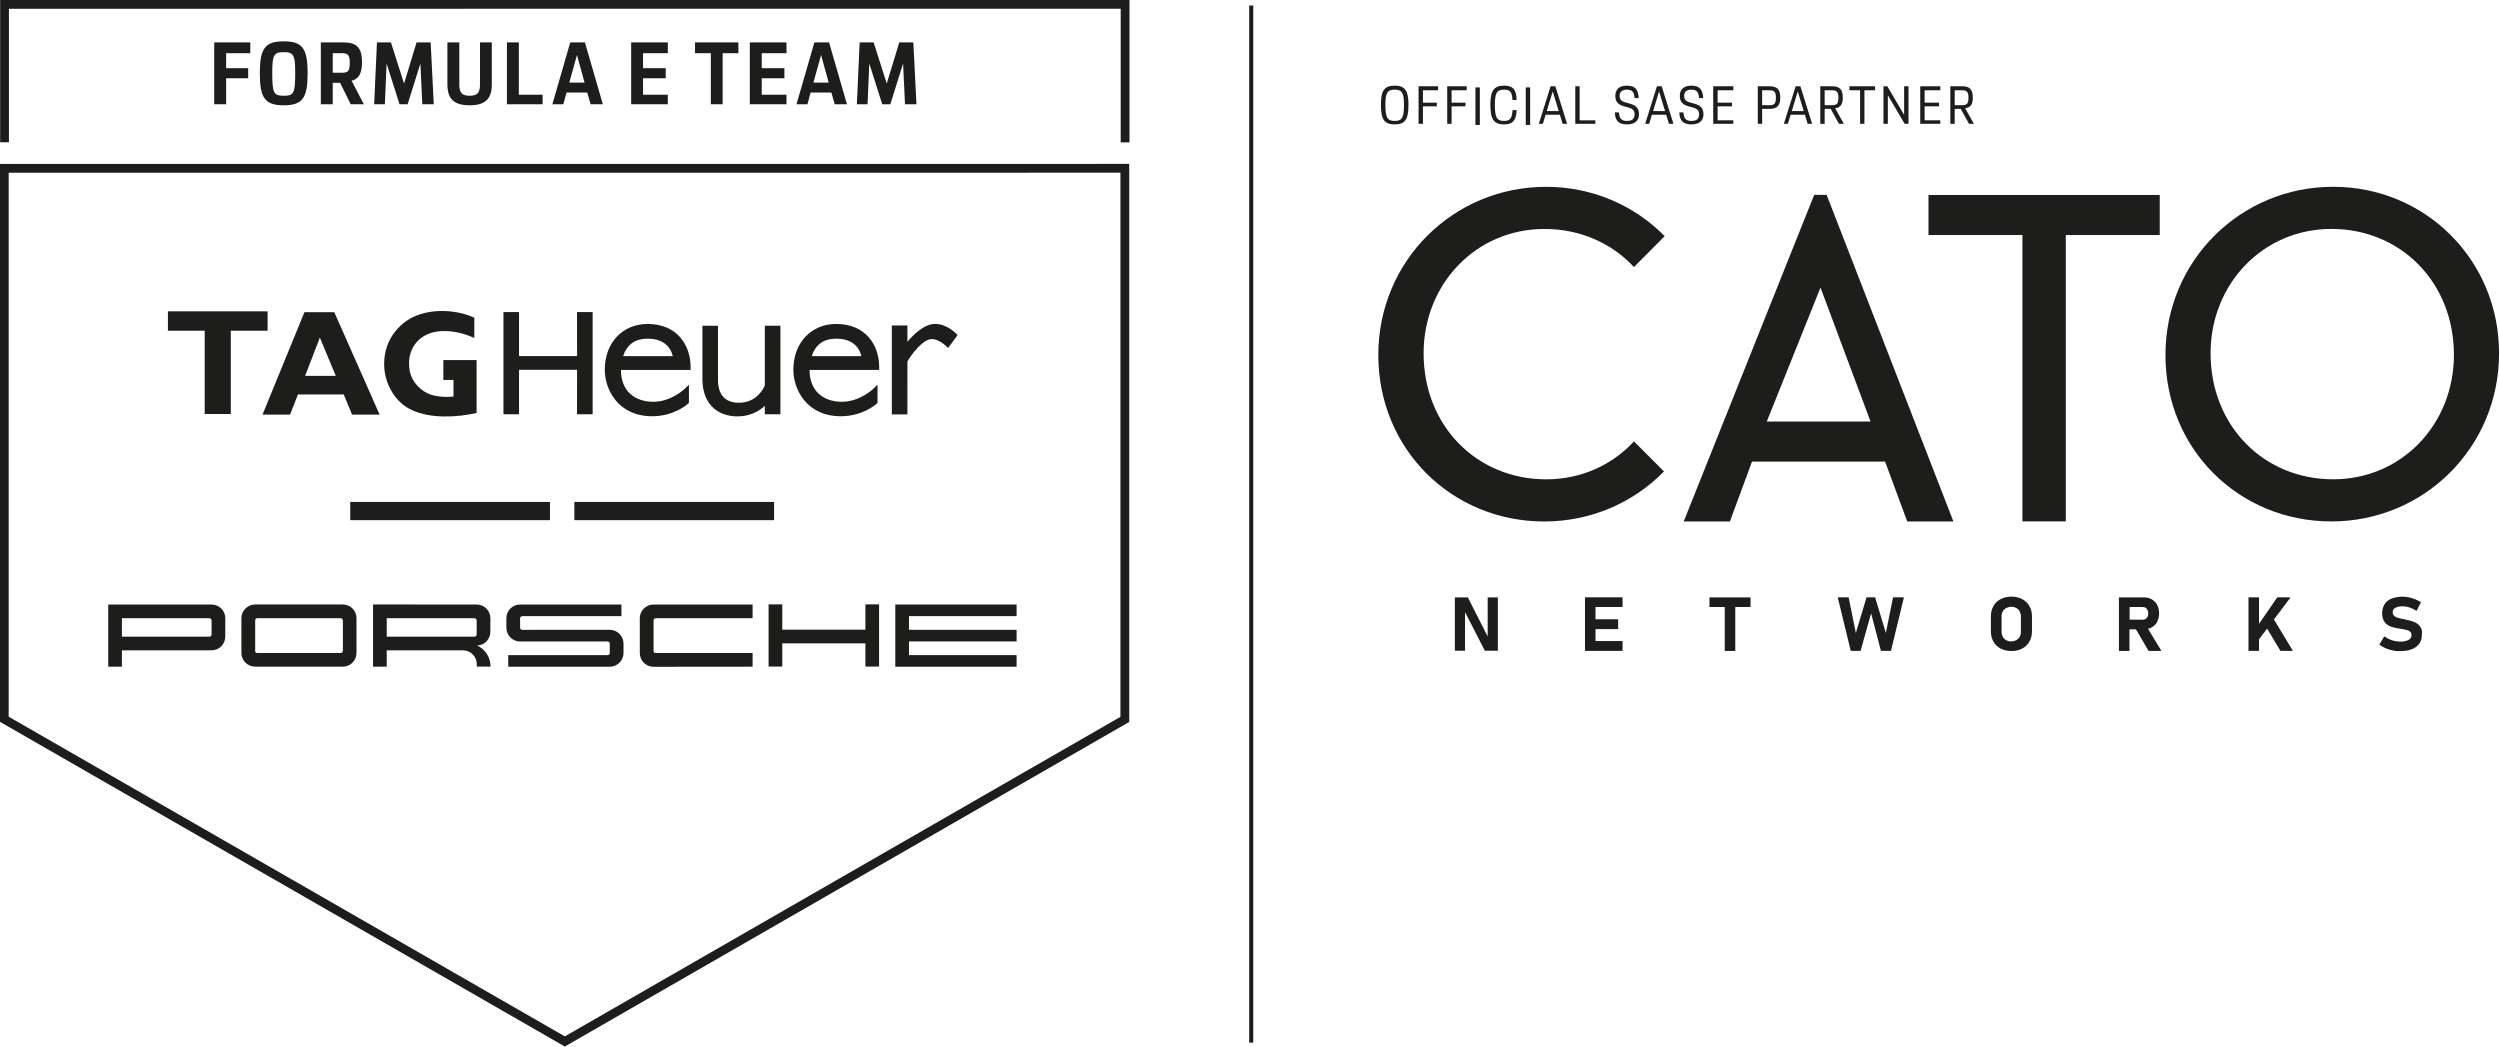
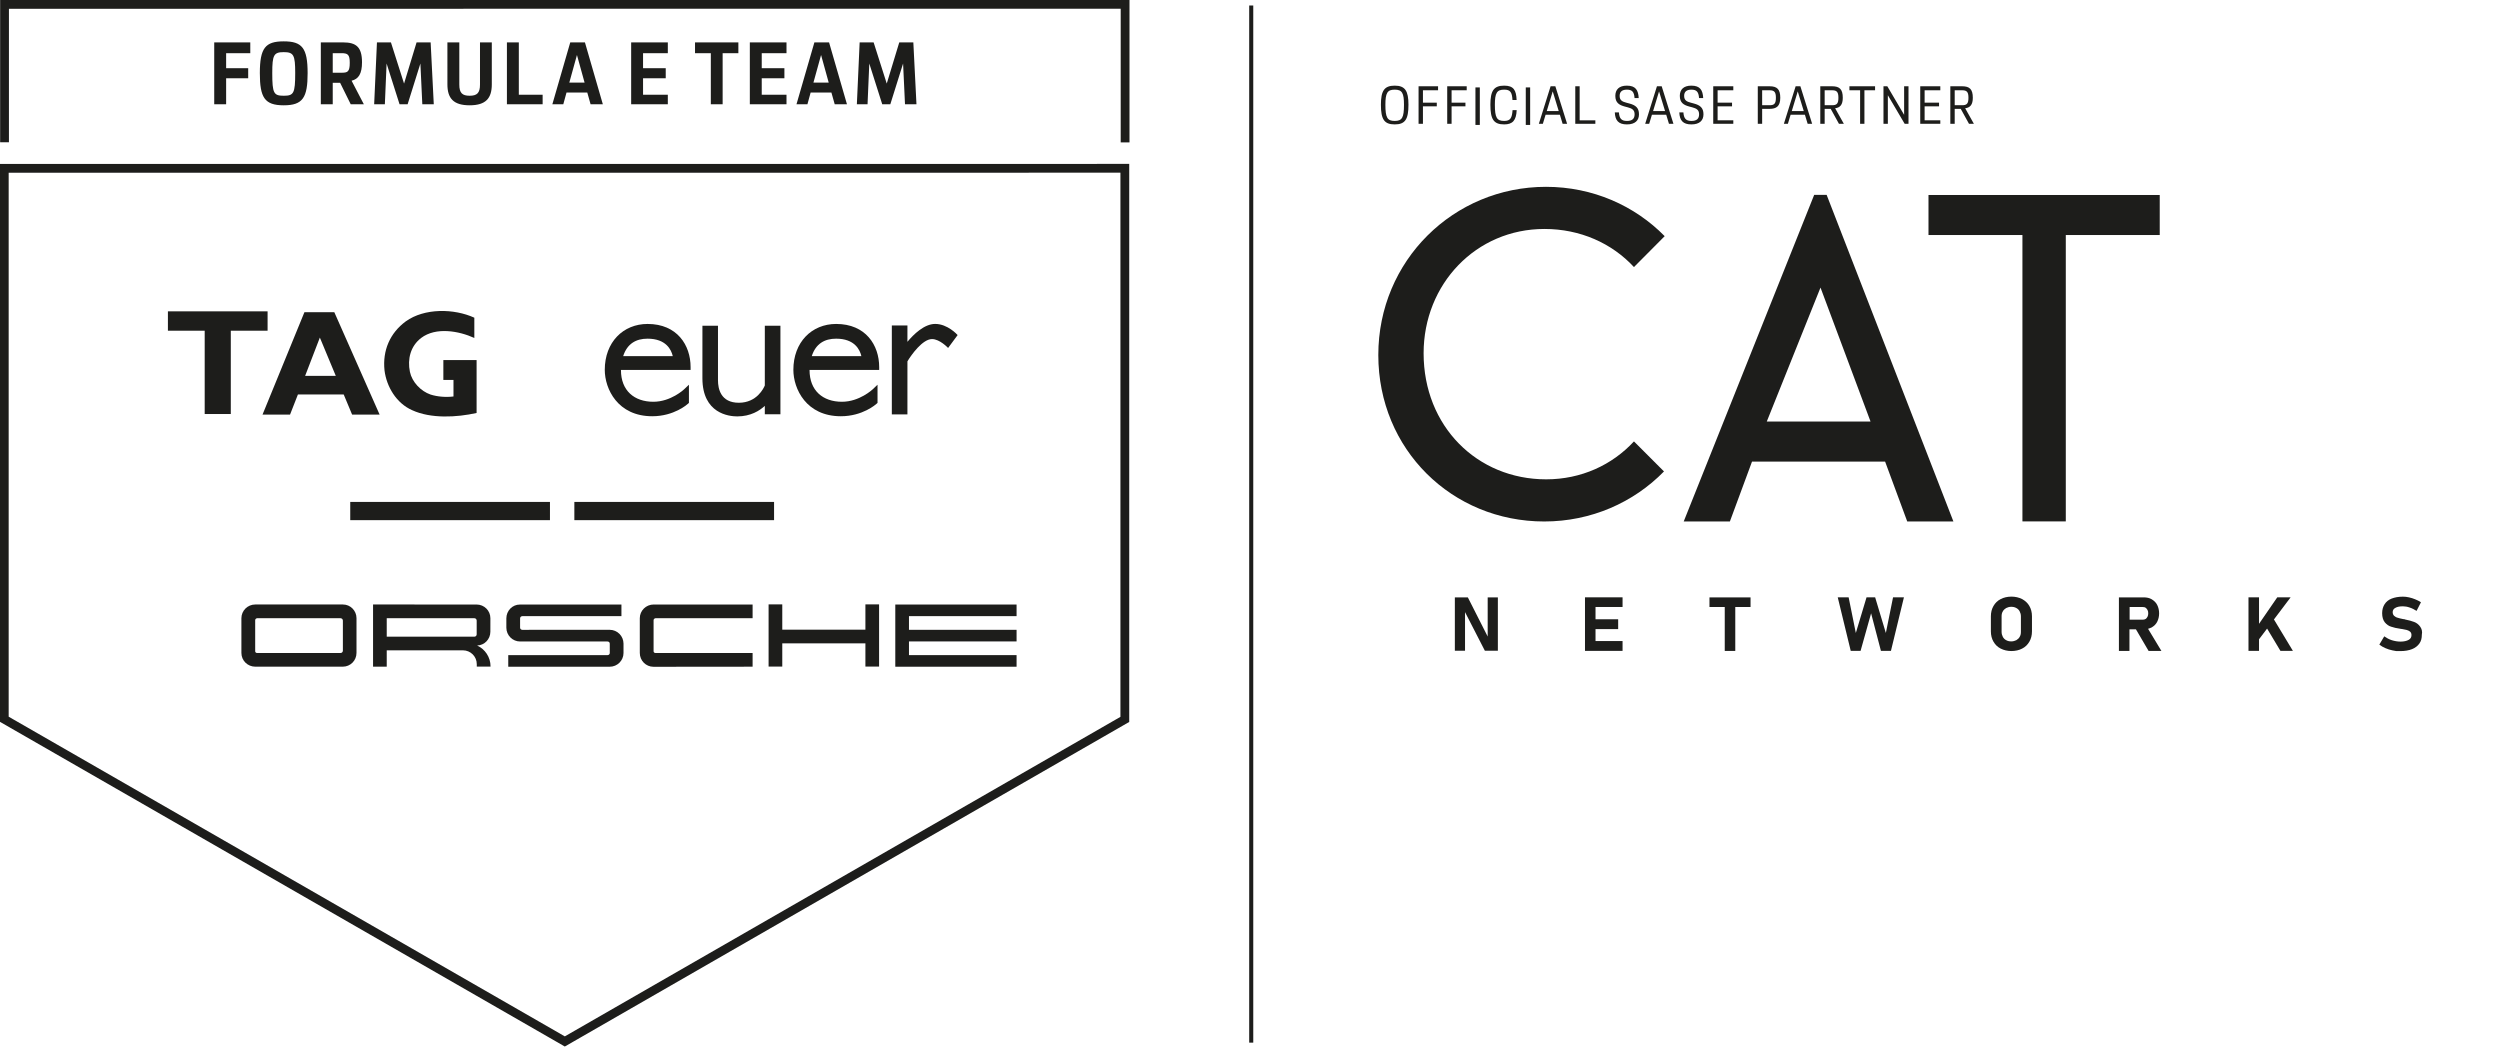
<svg xmlns="http://www.w3.org/2000/svg" viewBox="0 0 317 132.78" version="1.1">
  <defs>
    <clipPath id="ar">
      <path d="M 0,595.276 H 841.89 V 0 H 0 Z" transform="translate(-214.85 -545.57)" />
    </clipPath>
    <clipPath id="ag">
      <path d="M 0,595.276 H 841.89 V 0 H 0 Z" transform="translate(-216.5 -547.67)" />
    </clipPath>
    <clipPath id="v">
      <path d="M 0,595.276 H 841.89 V 0 H 0 Z" transform="translate(-219.76 -547.67)" />
    </clipPath>
    <clipPath id="k">
      <path d="M 0,595.276 H 841.89 V 0 H 0 Z" />
    </clipPath>
    <clipPath id="az">
      <path d="M 0,595.276 H 841.89 V 0 H 0 Z" transform="translate(-224.66 -545.57)" />
    </clipPath>
    <clipPath id="av">
      <path d="M 0,595.276 H 841.89 V 0 H 0 Z" />
    </clipPath>
    <clipPath id="au">
      <path d="M 0,595.276 H 841.89 V 0 H 0 Z" transform="translate(-231.07 -544.86)" />
    </clipPath>
    <clipPath id="at">
      <path d="M 0,595.276 H 841.89 V 0 H 0 Z" transform="translate(-234.31 -547.67)" />
    </clipPath>
    <clipPath id="as">
      <path d="M 0,595.276 H 841.89 V 0 H 0 Z" transform="translate(-239.26 -544.71)" />
    </clipPath>
    <clipPath id="aq">
      <path d="M 0,595.276 H 841.89 V 0 H 0 Z" transform="translate(-243.15 -544.86)" />
    </clipPath>
    <clipPath id="ap">
      <path d="M 0,595.276 H 841.89 V 0 H 0 Z" transform="translate(-246.59 -544.71)" />
    </clipPath>
    <clipPath id="ao">
      <path d="M 0,595.276 H 841.89 V 0 H 0 Z" transform="translate(-249.99 -547.67)" />
    </clipPath>
    <clipPath id="an">
      <path d="M 0,595.276 H 841.89 V 0 H 0 Z" transform="translate(-255.54 -547.22)" />
    </clipPath>
    <clipPath id="am">
      <path d="M 0,595.276 H 841.89 V 0 H 0 Z" transform="translate(-258.9 -544.86)" />
    </clipPath>
    <clipPath id="al">
      <path d="M 0,595.276 H 841.89 V 0 H 0 Z" transform="translate(-262.64 -547.22)" />
    </clipPath>
    <clipPath id="ak">
      <path d="M 0,595.276 H 841.89 V 0 H 0 Z" transform="translate(-265.45 -547.67)" />
    </clipPath>
    <clipPath id="aj">
      <path d="M 0,595.276 H 841.89 V 0 H 0 Z" transform="translate(-269.33 -547.67)" />
    </clipPath>
    <clipPath id="ai">
      <path d="M 0,595.276 H 841.89 V 0 H 0 Z" transform="translate(-273.5 -547.67)" />
    </clipPath>
    <clipPath id="ah">
      <path d="M 0,595.276 H 841.89 V 0 H 0 Z" transform="translate(-277.41 -547.22)" />
    </clipPath>
    <clipPath id="af">
      <path d="M 0,595.276 H 841.89 V 0 H 0 Z" />
    </clipPath>
    <clipPath id="ae">
      <path d="M 0,595.276 H 841.89 V 0 H 0 Z" transform="translate(-55.81 -538.35)" />
    </clipPath>
    <clipPath id="ad">
      <path d="M 0,595.276 H 841.89 V 0 H 0 Z" transform="translate(-183.16 -541.3)" />
    </clipPath>
    <clipPath id="ac">
      <path d="M 0,595.276 H 841.89 V 0 H 0 Z" />
    </clipPath>
    <clipPath id="ab">
      <path d="M 0,595.276 H 841.89 V 0 H 0 Z" />
    </clipPath>
    <clipPath id="aa">
      <path d="M 0,595.276 H 841.89 V 0 H 0 Z" transform="translate(-170.83 -487.47)" />
    </clipPath>
    <clipPath id="z">
      <path d="M 0,595.276 H 841.89 V 0 H 0 Z" transform="translate(-153.65 -485.93)" />
    </clipPath>
    <clipPath id="y">
      <path d="M 0,595.276 H 841.89 V 0 H 0 Z" transform="translate(-128.02 -487.23)" />
    </clipPath>
    <clipPath id="x">
      <path d="M 0,595.276 H 841.89 V 0 H 0 Z" transform="translate(-124.6 -485.92)" />
    </clipPath>
    <clipPath id="w">
      <path d="M 0,595.276 H 841.89 V 0 H 0 Z" transform="translate(-109.48 -485.4)" />
    </clipPath>
    <clipPath id="u">
      <path d="M 0,595.276 H 841.89 V 0 H 0 Z" transform="translate(-94.28 -483.54)" />
    </clipPath>
    <clipPath id="t">
      <path d="M 0,595.276 H 841.89 V 0 H 0 Z" transform="translate(-79.366 -485.4)" />
    </clipPath>
    <clipPath id="s">
      <path d="M 0,595.276 H 841.89 V 0 H 0 Z" transform="translate(-109.48 -510.56)" />
    </clipPath>
    <clipPath id="r">
      <path d="M 0,595.276 H 841.89 V 0 H 0 Z" transform="translate(-81.548 -510.44)" />
    </clipPath>
    <clipPath id="q">
      <path d="M 0,595.276 H 841.89 V 0 H 0 Z" transform="translate(-89.994 -514.77)" />
    </clipPath>
    <clipPath id="p">
-       <path d="M 0,595.276 H 841.89 V 0 H 0 Z" transform="translate(-120.89 -517.02)" />
-     </clipPath>
+       </clipPath>
    <clipPath id="o">
      <path d="M 0,595.276 H 841.89 V 0 H 0 Z" transform="translate(-142.22 -513.68)" />
    </clipPath>
    <clipPath id="n">
      <path d="M 0,595.276 H 841.89 V 0 H 0 Z" transform="translate(-164.13 -519.4)" />
    </clipPath>
    <clipPath id="m">
      <path d="M 0,595.276 H 841.89 V 0 H 0 Z" transform="translate(-128.91 -520.67)" />
    </clipPath>
    <clipPath id="l">
      <path d="M 0,595.276 H 841.89 V 0 H 0 Z" transform="translate(-150.33 -520.67)" />
    </clipPath>
    <clipPath id="j">
      <path d="M 0,595.276 H 841.89 V 0 H 0 Z" transform="translate(-79.664 -545.63)" />
    </clipPath>
    <clipPath id="i">
      <path d="M 0,595.276 H 841.89 V 0 H 0 Z" transform="translate(-267.86 -509.58)" />
    </clipPath>
    <clipPath id="h">
      <path d="M 0,595.276 H 841.89 V 0 H 0 Z" transform="translate(-274.44 -535.32)" />
    </clipPath>
    <clipPath id="g">
      <path d="M 0,595.276 H 841.89 V 0 H 0 Z" transform="translate(-224.36 -485.16)" />
    </clipPath>
    <clipPath id="f">
      <path d="M 0,595.276 H 841.89 V 0 H 0 Z" transform="translate(-235.83 -489.61)" />
    </clipPath>
    <clipPath id="e">
      <path d="M 0,595.276 H 841.89 V 0 H 0 Z" transform="translate(-249.56 -488.51)" />
    </clipPath>
    <clipPath id="d">
      <path d="M 0,595.276 H 841.89 V 0 H 0 Z" transform="translate(-269.59 -485.56)" />
    </clipPath>
    <clipPath id="c">
      <path d="M 0,595.276 H 841.89 V 0 H 0 Z" transform="translate(-284.94 -485.67)" />
    </clipPath>
    <clipPath id="b">
      <path d="M 0,595.276 H 841.89 V 0 H 0 Z" transform="translate(-297.29 -488.51)" />
    </clipPath>
    <clipPath id="a">
      <path d="M 0,595.276 H 841.89 V 0 H 0 Z" transform="translate(-315.59 -489.61)" />
    </clipPath>
    <clipPath id="ay">
      <path d="M 0,595.276 H 841.89 V 0 H 0 Z" transform="translate(-330.29 -486.29)" />
    </clipPath>
    <clipPath id="ax">
-       <path d="M 0,595.276 H 841.89 V 0 H 0 Z" transform="translate(-320.42 -503.02)" />
+       <path d="M 0,595.276 V 0 H 0 Z" transform="translate(-320.42 -503.02)" />
    </clipPath>
    <clipPath id="aw">
      <path d="M 0,595.276 H 841.89 V 0 H 0 Z" transform="translate(-240.98 -507.33)" />
    </clipPath>
  </defs>
  <g transform="translate(-116.7 -38.669)">
    <g transform="matrix(.837 0 0 .837 54.958 -3.515)">
      <path fill="#1d1d1b" clip-path="url(#ar)" d="m0 0c0 1.335-0.215 1.718-1.053 1.718-0.839 0-1.06-0.383-1.06-1.718 0-1.467 0.221-1.838 1.06-1.838 0.838 0 1.053 0.371 1.053 1.838m-2.622 0c0 1.58 0.377 2.173 1.569 2.173 1.179 0 1.562-0.593 1.562-2.173 0-1.647-0.365-2.233-1.562-2.233-1.198 0-1.569 0.586-1.569 2.233" transform="matrix(1.333 0 0 -1.333 286.46 66.27)" />
      <path fill="#1d1d1b" clip-path="url(#ag)" d="m0 0h2.215v-0.455h-1.718v-1.407h1.574v-0.419h-1.574v-1.982h-0.497z" transform="matrix(1.333 0 0 -1.333 288.67 63.469)" />
      <path fill="#1d1d1b" clip-path="url(#v)" d="m0 0h2.215v-0.455h-1.718v-1.407h1.574v-0.419h-1.574v-1.982h-0.497z" transform="matrix(1.333 0 0 -1.333 293.01 63.469)" />
      <path fill="#1d1d1b" clip-path="url(#k)" d="m223.02 547.68h0.497v-4.263h-0.497z" transform="matrix(1.333 0 0 -1.333 0 793.7)" />
      <path fill="#1d1d1b" clip-path="url(#az)" d="m0 0c0 1.58 0.377 2.173 1.569 2.173 1.089 0 1.365-0.527 1.412-1.634h-0.472c-0.048 0.885-0.24 1.179-0.94 1.179-0.839 0-1.06-0.383-1.06-1.718 0-1.467 0.221-1.838 1.06-1.838 0.706 0 0.885 0.335 0.951 1.227h0.467c-0.047-1.167-0.46-1.622-1.418-1.622-1.198 0-1.569 0.586-1.569 2.233" transform="matrix(1.333 0 0 -1.333 299.55 66.27)" />
      <path fill="#1d1d1b" clip-path="url(#av)" d="m228.74 547.68h0.497v-4.263h-0.497z" transform="matrix(1.333 0 0 -1.333 0 793.7)" />
      <path fill="#1d1d1b" clip-path="url(#au)" d="m0 0h1.359l-0.682 2.233zm0.437 2.814h0.539l1.336-4.263h-0.51l-0.311 1.03h-1.623l-0.311-1.03h-0.455z" transform="matrix(1.333 0 0 -1.333 308.09 67.22)" />
      <path fill="#1d1d1b" clip-path="url(#at)" d="m0 0h0.497v-3.867h1.784v-0.396h-2.281z" transform="matrix(1.333 0 0 -1.333 312.41 63.469)" />
      <path fill="#1d1d1b" clip-path="url(#as)" d="m0 0c0.049-0.695 0.288-0.97 0.911-0.97 0.58 0 0.873 0.228 0.873 0.755 0 0.496-0.293 0.664-0.772 0.79l-0.335 0.089c-0.628 0.168-1.084 0.42-1.084 1.216 0 0.712 0.426 1.161 1.312 1.161 1.005 0 1.298-0.521 1.346-1.413h-0.473c-0.047 0.719-0.293 0.958-0.873 0.958-0.528 0-0.821-0.227-0.821-0.706 0-0.515 0.312-0.659 0.766-0.778l0.336-0.09c0.701-0.186 1.095-0.486 1.095-1.227 0-0.701-0.442-1.15-1.37-1.15-0.953 0-1.336 0.437-1.377 1.365z" transform="matrix(1.333 0 0 -1.333 319.02 67.427)" />
      <path fill="#1d1d1b" clip-path="url(#aq)" d="m0 0h1.359l-0.682 2.233zm0.437 2.814h0.539l1.335-4.263h-0.509l-0.311 1.03h-1.623l-0.312-1.03h-0.454z" transform="matrix(1.333 0 0 -1.333 324.2 67.22)" />
      <path fill="#1d1d1b" clip-path="url(#ap)" d="m0 0c0.049-0.695 0.288-0.97 0.911-0.97 0.58 0 0.873 0.228 0.873 0.755 0 0.496-0.293 0.664-0.772 0.79l-0.335 0.089c-0.628 0.168-1.084 0.42-1.084 1.216 0 0.712 0.426 1.161 1.312 1.161 1.005 0 1.298-0.521 1.346-1.413h-0.473c-0.047 0.719-0.293 0.958-0.873 0.958-0.528 0-0.821-0.227-0.821-0.706 0-0.515 0.312-0.659 0.766-0.778l0.336-0.09c0.701-0.186 1.095-0.486 1.095-1.227 0-0.701-0.442-1.15-1.37-1.15-0.953 0-1.336 0.437-1.377 1.365z" transform="matrix(1.333 0 0 -1.333 328.79 67.427)" />
      <path fill="#1d1d1b" clip-path="url(#ao)" d="m0 0h2.281v-0.455h-1.784v-1.407h1.64v-0.419h-1.64v-1.586h1.784v-0.396h-2.281z" transform="matrix(1.333 0 0 -1.333 333.31 63.469)" />
      <path fill="#1d1d1b" clip-path="url(#an)" d="m0 0v-1.7h0.833c0.532 0 0.73 0.161 0.73 0.85 0 0.67-0.198 0.85-0.719 0.85zm-0.496 0.455h1.34c0.856 0 1.216-0.347 1.216-1.305 0-0.976-0.449-1.263-1.227-1.263h-0.833v-1.695h-0.496z" transform="matrix(1.333 0 0 -1.333 340.72 64.075)" />
      <path fill="#1d1d1b" clip-path="url(#am)" d="m0 0h1.359l-0.682 2.233zm0.438 2.814h0.538l1.336-4.263h-0.509l-0.312 1.03h-1.623l-0.311-1.03h-0.455z" transform="matrix(1.333 0 0 -1.333 345.21 67.22)" />
      <path fill="#1d1d1b" clip-path="url(#al)" d="m0 0v-1.7h0.832c0.533 0 0.731 0.161 0.731 0.85 0 0.67-0.198 0.85-0.719 0.85zm-0.497 0.455h1.341c0.856 0 1.215-0.347 1.215-1.305 0-0.808-0.311-1.12-0.868-1.197l0.988-1.761h-0.557l-0.934 1.695h-0.688v-1.695h-0.497z" transform="matrix(1.333 0 0 -1.333 350.19 64.075)" />
      <path fill="#1d1d1b" clip-path="url(#ak)" d="m0 0h2.916v-0.455h-1.21v-3.808h-0.49v3.808h-1.216z" transform="matrix(1.333 0 0 -1.333 353.94 63.469)" />
      <path fill="#1d1d1b" clip-path="url(#aj)" d="m0 0h0.437l1.91-3.245v3.245h0.497v-4.263h-0.437l-1.91 3.245v-3.245h-0.497z" transform="matrix(1.333 0 0 -1.333 359.1 63.469)" />
      <path fill="#1d1d1b" clip-path="url(#ai)" d="m0 0h2.281v-0.455h-1.784v-1.407h1.64v-0.419h-1.64v-1.586h1.784v-0.396h-2.281z" transform="matrix(1.333 0 0 -1.333 364.67 63.469)" />
      <path fill="#1d1d1b" clip-path="url(#ah)" d="m0 0v-1.7h0.832c0.533 0 0.731 0.161 0.731 0.85 0 0.67-0.198 0.85-0.719 0.85zm-0.497 0.455h1.341c0.856 0 1.215-0.347 1.215-1.305 0-0.808-0.311-1.12-0.868-1.197l0.988-1.761h-0.557l-0.934 1.695h-0.688v-1.695h-0.497z" transform="matrix(1.333 0 0 -1.333 369.89 64.075)" />
      <path fill="#1d1d1b" clip-path="url(#af)" d="m197.77 439.12h-0.462v117.87h0.462z" transform="matrix(1.333 0 0 -1.333 0 793.7)" />
      <path stroke-miterlimit="10" stroke="#1d1d1b" fill="none" clip-path="url(#ae)" d="m0 0v-62.608l63.705-36.619 63.644 36.601v62.632z" transform="matrix(1.333 0 0 -1.333 74.413 75.903)" />
      <path stroke-miterlimit="10" stroke="#1d1d1b" fill="none" clip-path="url(#ad)" d="m0 0v15.691l-127.35-6e-3v-15.668" transform="matrix(1.333 0 0 -1.333 244.21 71.972)" />
      <path fill="#1d1d1b" clip-path="url(#ac)" d="m117.84 498.5h-22.697v2.072h22.697z" transform="matrix(1.333 0 0 -1.333 0 793.7)" />
      <path fill="#1d1d1b" clip-path="url(#ab)" d="m143.31 498.5h-22.697v2.072h22.697z" transform="matrix(1.333 0 0 -1.333 0 793.7)" />
      <path fill="#1d1d1b" clip-path="url(#aa)" d="m0 0v1.319h-13.783v-7.068h13.783v1.319h-12.229v1.556h12.229v1.319h-12.229v1.555z" transform="matrix(1.333 0 0 -1.333 227.77 143.74)" />
      <path fill="#1d1d1b" clip-path="url(#z)" d="m0 0h-9.448v2.874h-1.555v-7.068h1.555v2.639h9.448v-2.639h1.554v7.068h-1.554z" transform="matrix(1.333 0 0 -1.333 204.87 145.79)" />
      <path fill="#1d1d1b" clip-path="url(#y)" d="m0 0 1e-3 -3.946c0-0.866 0.691-1.57 1.559-1.57l11.261 0.011v1.556h-11.051c-0.097 0-0.204 0.085-0.203 0.191v3.548c-1e-3 0.118 0.128 0.219 0.253 0.219h11.001v1.554h-11.243c-0.867 0-1.578-0.696-1.578-1.563" transform="matrix(1.333 0 0 -1.333 170.69 144.06)" />
      <path fill="#1d1d1b" clip-path="url(#x)" d="m0 0-9.922-4e-3c-0.145 0-0.261 0.1-0.261 0.245v1.059c0 0.144 0.115 0.251 0.259 0.251h11.259v1.32l-11.544-1e-3c-0.861 1e-3 -1.535-0.715-1.535-1.57v-1.059c0-0.868 0.703-1.57 1.57-1.57l9.923 2e-3c0.142 0 0.26-0.1 0.26-0.244h-1e-3l2e-3 -1.063c0-0.146-0.118-0.244-0.261-0.244h-11.277v-1.32l11.528 1e-3c0.867 0 1.57 0.699 1.57 1.563v1.063c-2e-3 0.865-0.705 1.571-1.57 1.571" transform="matrix(1.333 0 0 -1.333 166.13 145.81)" />
      <path fill="#1d1d1b" clip-path="url(#w)" d="m0 0h-1e-3c0-0.134-0.105-0.259-0.235-0.26h-9.987v2.097l9.958-2e-3c0.145 0 0.265-0.124 0.265-0.269zm0.052-1.269c0.841 0.029 1.503 0.72 1.503 1.569l2e-3 1.533c0 0.864-0.698 1.554-1.563 1.558v1e-3l-11.772 2e-3v-7.068h1.555v1.859h8.663c0.867 0 1.57-0.703 1.57-1.571v-0.277h1.564v0.018c0 1.055-0.625 1.963-1.522 2.376" transform="matrix(1.333 0 0 -1.333 145.98 146.5)" />
      <path fill="#1d1d1b" clip-path="url(#u)" d="m0 0c0-0.135-0.12-0.259-0.25-0.259h-9.514c-0.099 0-0.202 0.087-0.202 0.191v3.549c0 0.12 0.128 0.219 0.253 0.219l9.44-3e-3c0.145 0 0.273-0.122 0.273-0.266zm0.011 5.254-9.966 1e-3c-0.868 0-1.578-0.697-1.578-1.564l1e-3 -3.946c0-0.867 0.709-1.558 1.577-1.558h9.943c0.868 0 1.56 0.696 1.56 1.563l1e-3 3.946c0 0.856-0.69 1.558-1.538 1.558" transform="matrix(1.333 0 0 -1.333 125.71 148.98)" />
-       <path fill="#1d1d1b" clip-path="url(#t)" d="m0 0c0-0.134-0.103-0.259-0.236-0.26h-9.954v2.097l9.925-2e-3c0.145 0 0.265-0.124 0.265-0.269zm-0.012 3.391v1e-3h-11.732v-7.067h1.554v1.86h10.178c0.868 0 1.567 0.696 1.567 1.563l3e-3 2.085c0 0.866-0.703 1.557-1.57 1.558" transform="matrix(1.333 0 0 -1.333 105.82 146.5)" />
      <path fill="#1d1d1b" clip-path="url(#s)" d="m0 0c-2.276-0.511-5.205-0.662-7.319 0.312-1.803 0.79-2.918 2.676-3.148 4.52-0.24 2.265 0.613 4.251 2.424 5.583 2.119 1.516 5.475 1.466 7.783 0.411v-2.304c-1.746 0.801-4.372 1.273-6.046 0-1.203-0.924-1.576-2.387-1.275-3.851 0.242-1.152 1.233-2.195 2.338-2.576 0.782-0.25 1.742-0.33 2.614-0.221v1.879l-1.151-3e-3v2.264h3.778v-6.014z" transform="matrix(1.333 0 0 -1.333 145.97 112.96)" />
      <path fill="#1d1d1b" clip-path="url(#r)" d="m0 0v9.468h4.181v2.201h-11.328v-2.201h4.18v-9.468z" transform="matrix(1.333 0 0 -1.333 108.73 113.12)" />
      <path fill="#1d1d1b" clip-path="url(#q)" d="m0 0 1.674 4.351 1.811-4.351zm3.316 7.237h-3.394l-4.763-11.637h3.128l0.894 2.284h5.204l0.954-2.284h3.126z" transform="matrix(1.333 0 0 -1.333 119.99 107.34)" />
      <path fill="#1d1d1b" clip-path="url(#p)" d="m0 0h-6.596v5.002h-1.77v-11.615h1.77v5.049h6.596l-6e-3 -5.049h1.775v11.615h-1.775z" transform="matrix(1.333 0 0 -1.333 161.19 104.34)" />
      <path fill="#1d1d1b" clip-path="url(#o)" d="m0 0c-0.122-0.301-0.897-1.968-2.953-1.968-2.061 0-2.369 1.595-2.369 2.546v6.204h-1.768l-2e-3 -5.963c0-4.025 3.031-4.338 3.959-4.338 1.529 0 2.551 0.656 3.134 1.199l-1e-3 -0.959h1.774v10.061h-1.772z" transform="matrix(1.333 0 0 -1.333 189.63 108.79)" />
      <path fill="#1d1d1b" clip-path="url(#n)" d="m0 0c-0.045 0.052-1.138 1.267-2.551 1.267-1.245 0-2.46-1.196-3.155-2.032l2e-3 1.854h-1.774v-10.106h1.772l2e-3 6.032c0.459 0.771 1.732 2.53 2.792 2.53 0.887 0 1.82-1.002 1.829-1.011z" transform="matrix(1.333 0 0 -1.333 218.84 101.16)" />
      <path fill="#1d1d1b" clip-path="url(#m)" d="m0 0c-2.773 0-4.865-2.068-4.865-5.215 0-2.165 1.465-5.274 5.395-5.274 2.489 0 4.001 1.364 4.065 1.422l0.104 0.095v2.065l-0.549-0.523c-0.014-0.014-1.503-1.414-3.494-1.414-2.168 0-3.682 1.263-3.682 3.6v0.02h7.914v0.325c0 2.487-1.53 4.899-4.888 4.899m-2.774-3.658c0.454 1.417 1.466 1.985 2.769 1.985 2.116 0 2.707-1.274 2.868-1.985z" transform="matrix(1.333 0 0 -1.333 171.87 99.475)" />
      <path fill="#1d1d1b" clip-path="url(#l)" d="m0 0c-2.772 0-4.864-2.068-4.864-5.215 0-2.165 1.465-5.274 5.395-5.274 2.488 0 4.001 1.364 4.064 1.422l0.105 0.095v2.065l-0.549-0.523c-0.015-0.014-1.504-1.414-3.494-1.414-2.168 0-3.682 1.263-3.682 3.6v0.02h7.913v0.325c0 2.487-1.528 4.899-4.888 4.899m-2.773-3.658c0.452 1.417 1.466 1.985 2.769 1.985 2.115 0 2.707-1.274 2.868-1.985z" transform="matrix(1.333 0 0 -1.333 200.44 99.475)" />
      <path fill="#1d1d1b" clip-path="url(#j)" d="m0 0h1.353v2.952h2.507v1.146h-2.507v1.708h2.745v1.224h-4.098zm7.899-0.119c2.182 0 2.715 0.889 2.715 3.654 0 2.873-0.632 3.614-2.715 3.614s-2.715-0.741-2.715-3.614c0-2.765 0.533-3.654 2.715-3.654m0 1.087c-1.135 0-1.303 0.266-1.303 2.587 0 2.034 0.168 2.369 1.303 2.369 1.136 0 1.304-0.335 1.304-2.369 0-2.321-0.168-2.587-1.304-2.587m4.216-0.968h1.353v2.439h0.839l1.205-2.439h1.491l-1.393 2.676c0.79 0.188 1.185 0.79 1.185 2.093 0 1.738-0.671 2.261-2.142 2.261h-2.538zm2.321 5.806c0.73 0 0.967-0.139 0.967-1.087 0-1.036-0.247-1.135-0.928-1.135h-1.007v2.222zm4.956-5.806 0.197 4.631 1.472-4.631h0.918l1.451 4.631 0.218-4.631h1.303l-0.356 7.03h-1.599l-1.422-4.68-1.491 4.68h-1.59l-0.316-7.03zm7.109 2.261c0-1.57 0.671-2.38 2.528-2.38 1.846 0 2.517 0.81 2.517 2.38v4.769h-1.342v-4.799c0-0.957-0.346-1.263-1.175-1.263-0.83 0-1.175 0.306-1.175 1.263v4.799h-1.353zm6.763-2.261h4.059v1.086h-2.706v5.944h-1.353zm5.164 0h1.244l0.366 1.333h2.359l0.375-1.333h1.393l-2.034 7.03h-1.669zm2.795 5.599 0.868-3.14h-1.737zm6.161-5.599h4.167v1.086h-2.815v1.866h2.577v1.146h-2.577v1.708h2.815v1.224h-4.167zm7.257 5.806h1.797v-5.806h1.342v5.806h1.788v1.224h-4.927zm6.23-5.806h4.167v1.086h-2.814v1.866h2.576v1.146h-2.576v1.708h2.814v1.224h-4.167zm5.302 0h1.244l0.365 1.333h2.36l0.375-1.333h1.392l-2.033 7.03h-1.669zm2.794 5.599 0.869-3.14h-1.738zm5.282-5.599 0.198 4.631 1.471-4.631h0.919l1.451 4.631 0.217-4.631h1.303l-0.355 7.03h-1.6l-1.422-4.68-1.49 4.68h-1.59l-0.316-7.03z" transform="matrix(1.333 0 0 -1.333 106.22 66.194)" />
      <path fill="#1d1d1b" clip-path="url(#i)" d="m0 0h-11.793l6.106 15.225zm-4.989 25.761h-1.416l-14.827-37.115h5.248l2.515 6.804h15.125l2.514-6.804h5.248z" transform="matrix(1.333 0 0 -1.333 357.14 114.26)" />
      <path fill="#1d1d1b" clip-path="url(#h)" d="m0 0v-4.55h10.676v-32.546h4.928v32.546h10.676v4.55z" transform="matrix(1.333 0 0 -1.333 365.92 79.939)" />
      <path fill="#1d1d1b" clip-path="url(#g)" d="m0 0-2.255 4.45h-1.476v-6.066h1.157v4.39l2.255-4.39h1.476v6.066h-1.157z" transform="matrix(1.333 0 0 -1.333 299.14 146.83)" />
      <path fill="#1d1d1b" clip-path="url(#f)" d="m0 0h-0.419v-6.086h4.27v1.117h-3.073v1.357h2.574v1.118h-2.574v1.396h3.073v1.098h-3.073z" transform="matrix(1.333 0 0 -1.333 314.44 140.89)" />
      <path fill="#1d1d1b" clip-path="url(#e)" d="m0 0h1.736v-4.989h1.197v4.989h1.736v1.098h-4.669z" transform="matrix(1.333 0 0 -1.333 332.74 142.36)" />
      <path fill="#1d1d1b" clip-path="url(#d)" d="m0 0-1.217 4.051h-0.978l-1.217-4.051-0.818 4.051h-1.238l1.477-6.086h1.118l1.197 4.27 1.117-4.27h1.138l1.476 6.086h-1.237z" transform="matrix(1.333 0 0 -1.333 359.46 146.29)" />
      <path fill="#1d1d1b" clip-path="url(#c)" d="m0 0c0-0.22-0.04-0.399-0.14-0.559-0.08-0.159-0.219-0.279-0.379-0.379-0.159-0.08-0.359-0.14-0.579-0.14-0.219 0-0.399 0.04-0.578 0.14-0.16 0.08-0.299 0.22-0.379 0.379-0.08 0.16-0.14 0.34-0.14 0.559v1.776c0 0.219 0.04 0.399 0.14 0.559 0.08 0.159 0.219 0.279 0.379 0.379 0.159 0.08 0.359 0.14 0.578 0.14 0.22 0 0.4-0.04 0.579-0.14 0.16-0.08 0.299-0.22 0.379-0.379 0.08-0.16 0.14-0.34 0.14-0.559zm0.14 3.732c-0.36 0.179-0.759 0.279-1.218 0.279s-0.878-0.1-1.217-0.279c-0.359-0.18-0.618-0.439-0.818-0.779-0.199-0.339-0.299-0.738-0.299-1.177v-1.716c0-0.439 0.1-0.838 0.299-1.177 0.2-0.34 0.459-0.599 0.818-0.779 0.359-0.179 0.758-0.279 1.217-0.279s0.878 0.1 1.218 0.279c0.359 0.18 0.618 0.439 0.818 0.779 0.199 0.339 0.299 0.738 0.299 1.177v1.716c0 0.439-0.1 0.838-0.299 1.177-0.18 0.32-0.459 0.579-0.818 0.779" transform="matrix(1.333 0 0 -1.333 379.92 146.13)" />
      <path fill="#1d1d1b" clip-path="url(#b)" d="m0 0h1.497c0.119 0 0.239-0.02 0.319-0.08s0.159-0.14 0.219-0.259c0.06-0.1 0.08-0.24 0.08-0.379 0-0.14-0.02-0.26-0.08-0.38-0.059-0.099-0.119-0.199-0.219-0.259s-0.2-0.08-0.319-0.08h-1.497zm2.514-2.315c0.26 0.16 0.479 0.359 0.619 0.639 0.14 0.279 0.219 0.598 0.219 0.958 0 0.359-0.079 0.678-0.219 0.957-0.14 0.28-0.359 0.479-0.619 0.639-0.259 0.16-0.578 0.22-0.918 0.22h-2.813v-6.087h1.197v2.455h0.738l1.437-2.455h1.457l-1.517 2.515c0.14 0.04 0.28 0.099 0.419 0.159" transform="matrix(1.333 0 0 -1.333 396.39 142.36)" />
      <path fill="#1d1d1b" clip-path="url(#a)" d="m0 0h-1.517l-2.075-3.013v3.013h-1.197v-6.086h1.197v1.317l0.918 1.217 1.517-2.534h1.416l-2.155 3.572z" transform="matrix(1.333 0 0 -1.333 420.78 140.89)" />
      <path fill="#1d1d1b" clip-path="url(#ay)" d="m0 0c-0.18 0.239-0.399 0.419-0.678 0.519-0.28 0.1-0.599 0.199-1.018 0.279l-0.12 0.04h-0.08c-0.279 0.06-0.499 0.1-0.658 0.16-0.16 0.04-0.28 0.119-0.399 0.219-0.1 0.1-0.16 0.24-0.16 0.419 0 0.2 0.1 0.379 0.299 0.479 0.2 0.12 0.479 0.18 0.858 0.18 0.24 0 0.499-0.04 0.779-0.14 0.259-0.08 0.519-0.219 0.778-0.379l0.499 0.978c-0.2 0.139-0.419 0.239-0.659 0.339-0.219 0.1-0.459 0.16-0.698 0.219-0.24 0.06-0.479 0.08-0.699 0.08-0.498 0-0.917-0.08-1.277-0.219-0.359-0.14-0.618-0.359-0.798-0.639-0.179-0.279-0.279-0.618-0.279-1.017 0-0.439 0.1-0.779 0.299-1.038 0.2-0.24 0.439-0.419 0.719-0.499 0.279-0.1 0.638-0.18 1.057-0.239l0.1-0.02h0.04c0.239-0.04 0.439-0.08 0.598-0.12 0.16-0.04 0.28-0.12 0.38-0.2 0.099-0.099 0.139-0.219 0.139-0.379 0-0.239-0.1-0.419-0.319-0.539-0.22-0.119-0.519-0.199-0.918-0.199-0.339 0-0.678 0.06-0.998 0.16-0.319 0.099-0.598 0.259-0.858 0.439l-0.558-0.938c0.199-0.16 0.439-0.3 0.678-0.399 0.259-0.12 0.539-0.2 0.818-0.26 0.299-0.06 0.439-0.08 0.439-0.08h0.459c0.519 0 0.958 0.08 1.317 0.22s0.639 0.359 0.838 0.638c0.2 0.28 0.28 0.599 0.28 0.998 0.079 0.379-0.02 0.699-0.2 0.938" transform="matrix(1.333 0 0 -1.333 440.39 145.31)" />
      <path fill="#1d1d1b" clip-path="url(#ax)" d="m0 0c-7.862 0-13.928 6.046-13.928 14.327 0 7.863 5.946 14.128 13.728 14.128 7.863 0 13.929-6.046 13.929-14.327-0.02-7.922-5.967-14.128-13.729-14.128m0 33.244c-10.496 0-19.057-8.381-19.057-19.116 0-10.736 8.381-18.917 18.857-18.917 10.497 0 19.057 8.381 19.057 19.116 0 10.596-8.381 18.917-18.857 18.917" transform="matrix(1.333 0 0 -1.333 427.22 123.01)" />
      <path fill="#1d1d1b" clip-path="url(#aw)" d="m0 0c-2.474-2.674-5.986-4.31-9.977-4.31-7.862 0-13.929 6.046-13.929 14.327 0 7.862 5.947 14.128 13.729 14.128 4.071 0 7.663-1.616 10.177-4.33l3.492 3.512c-3.412 3.472-8.181 5.607-13.489 5.607-10.496 0-19.057-8.381-19.057-19.116 0-10.736 8.381-18.917 18.857-18.917 5.328 0 10.157 2.155 13.609 5.687z" transform="matrix(1.333 0 0 -1.333 321.3 117.27)" />
    </g>
  </g>
</svg>